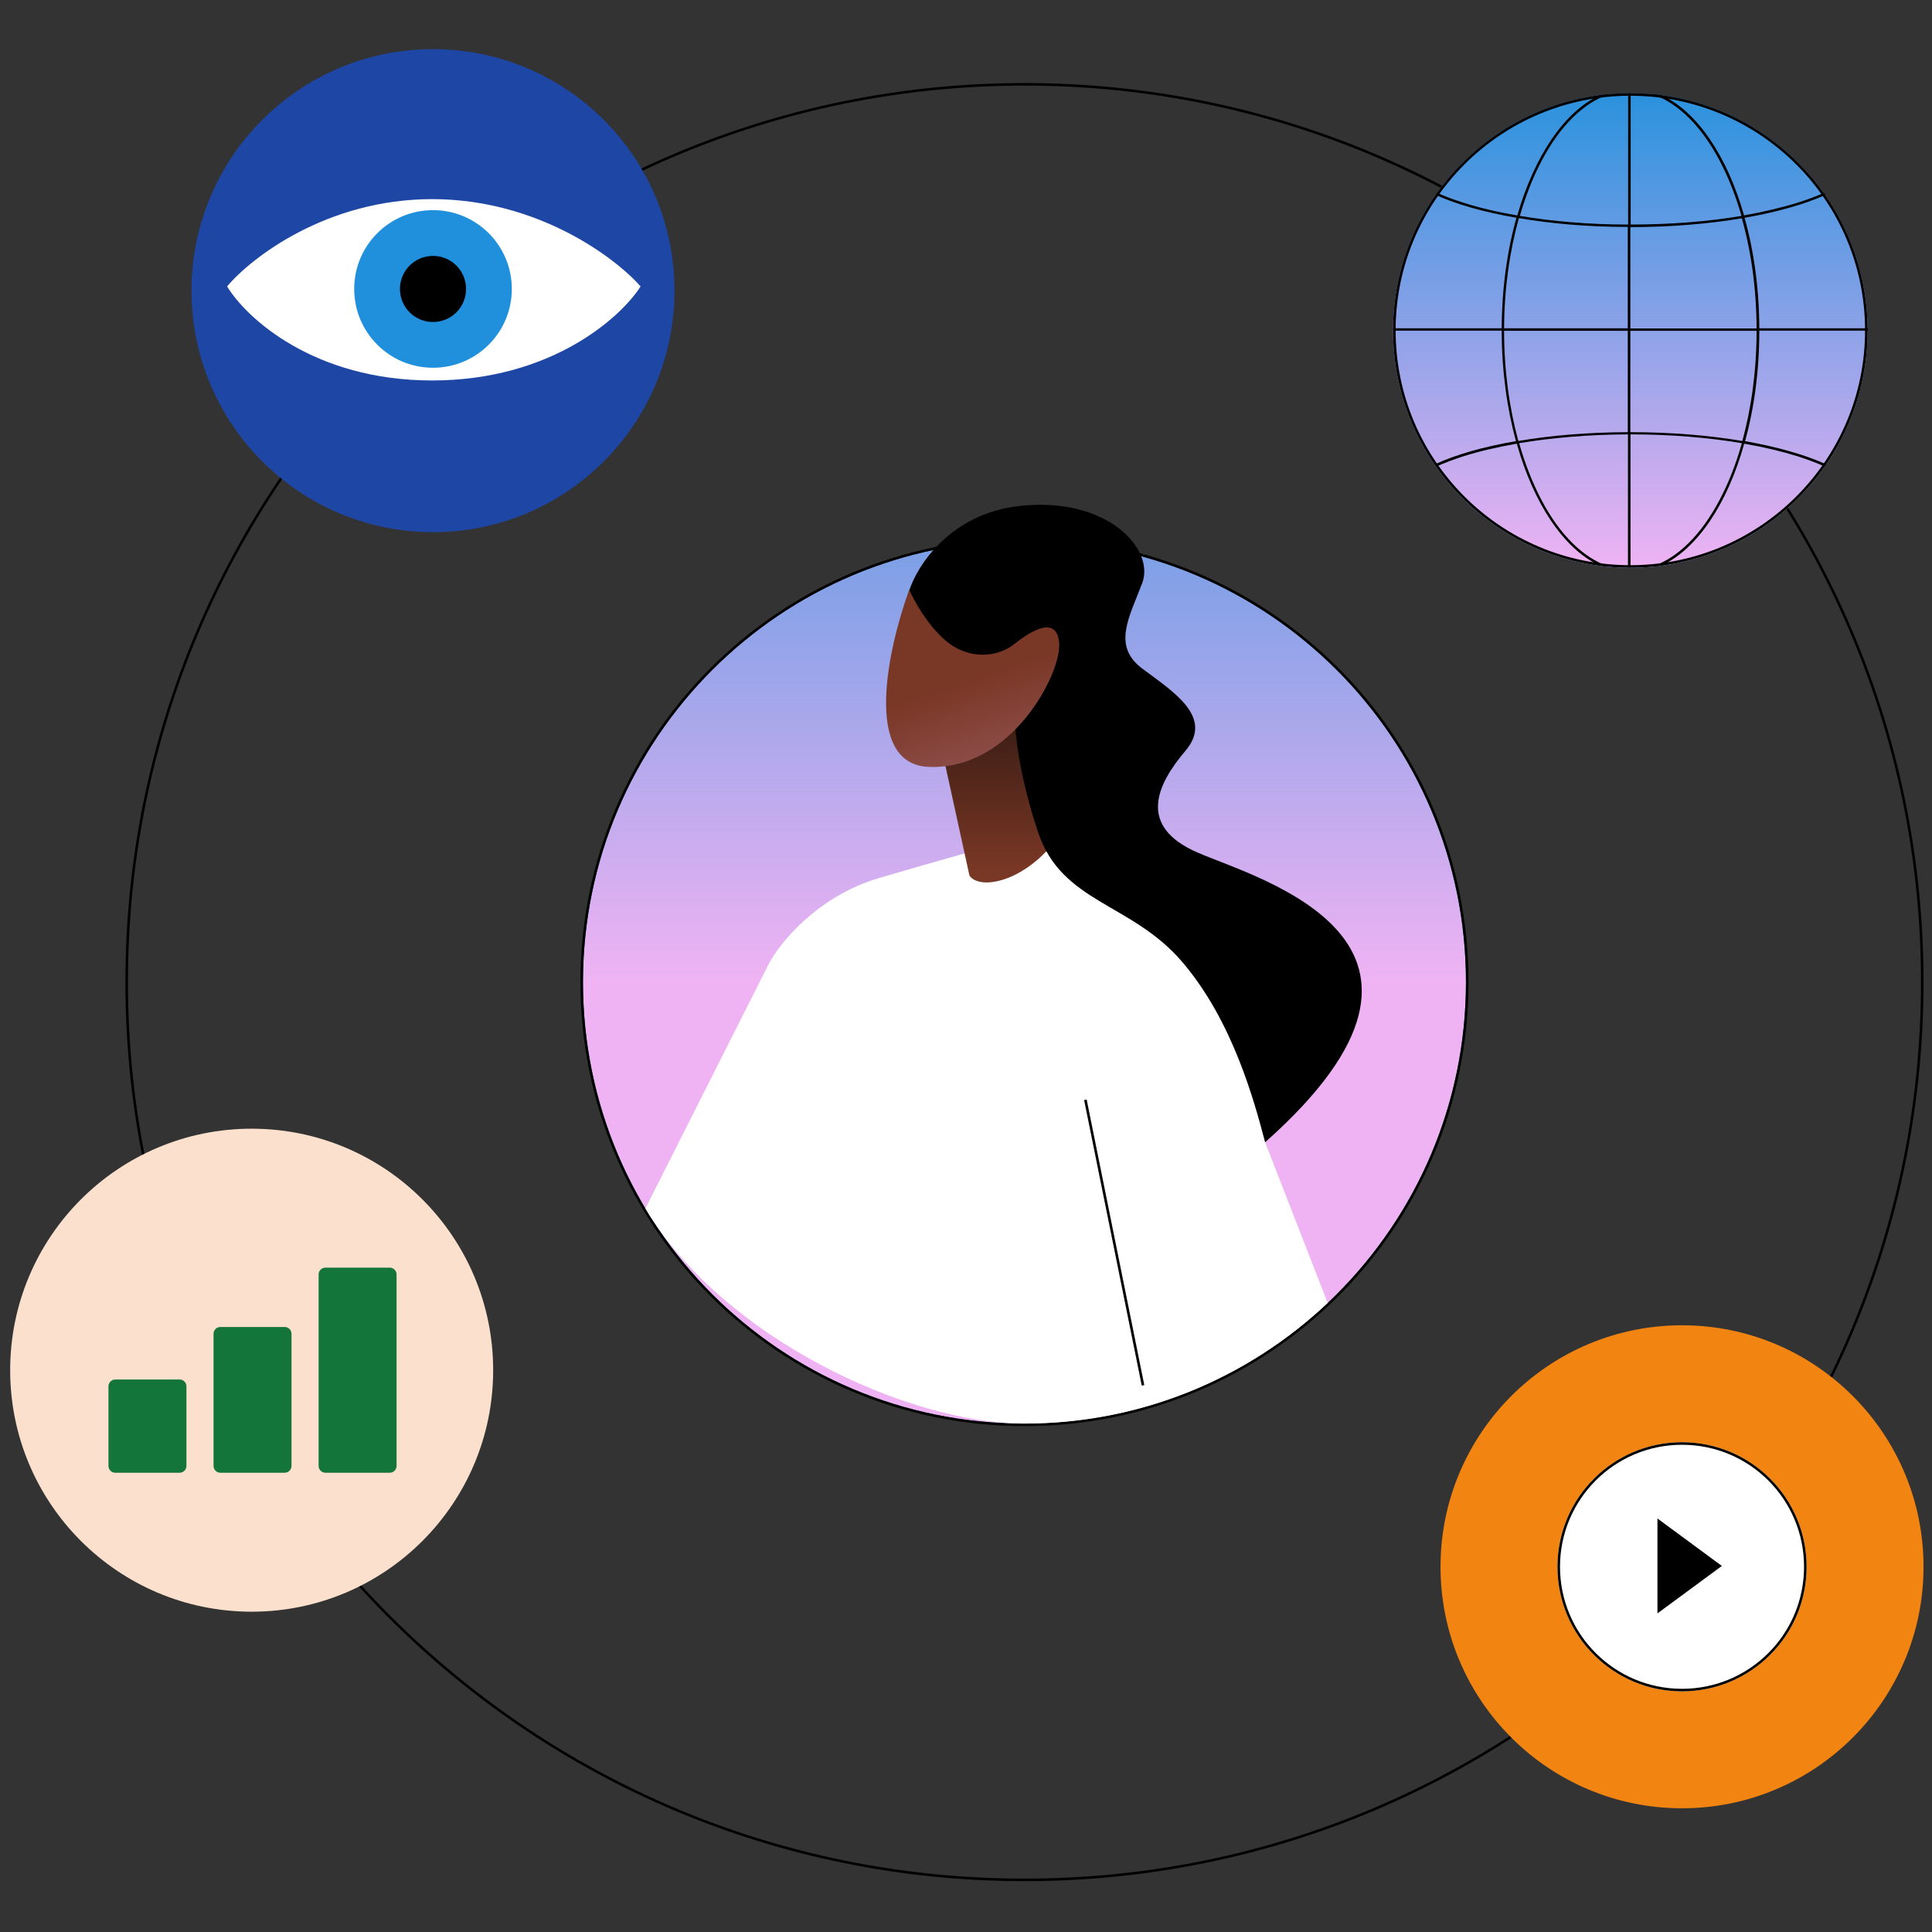
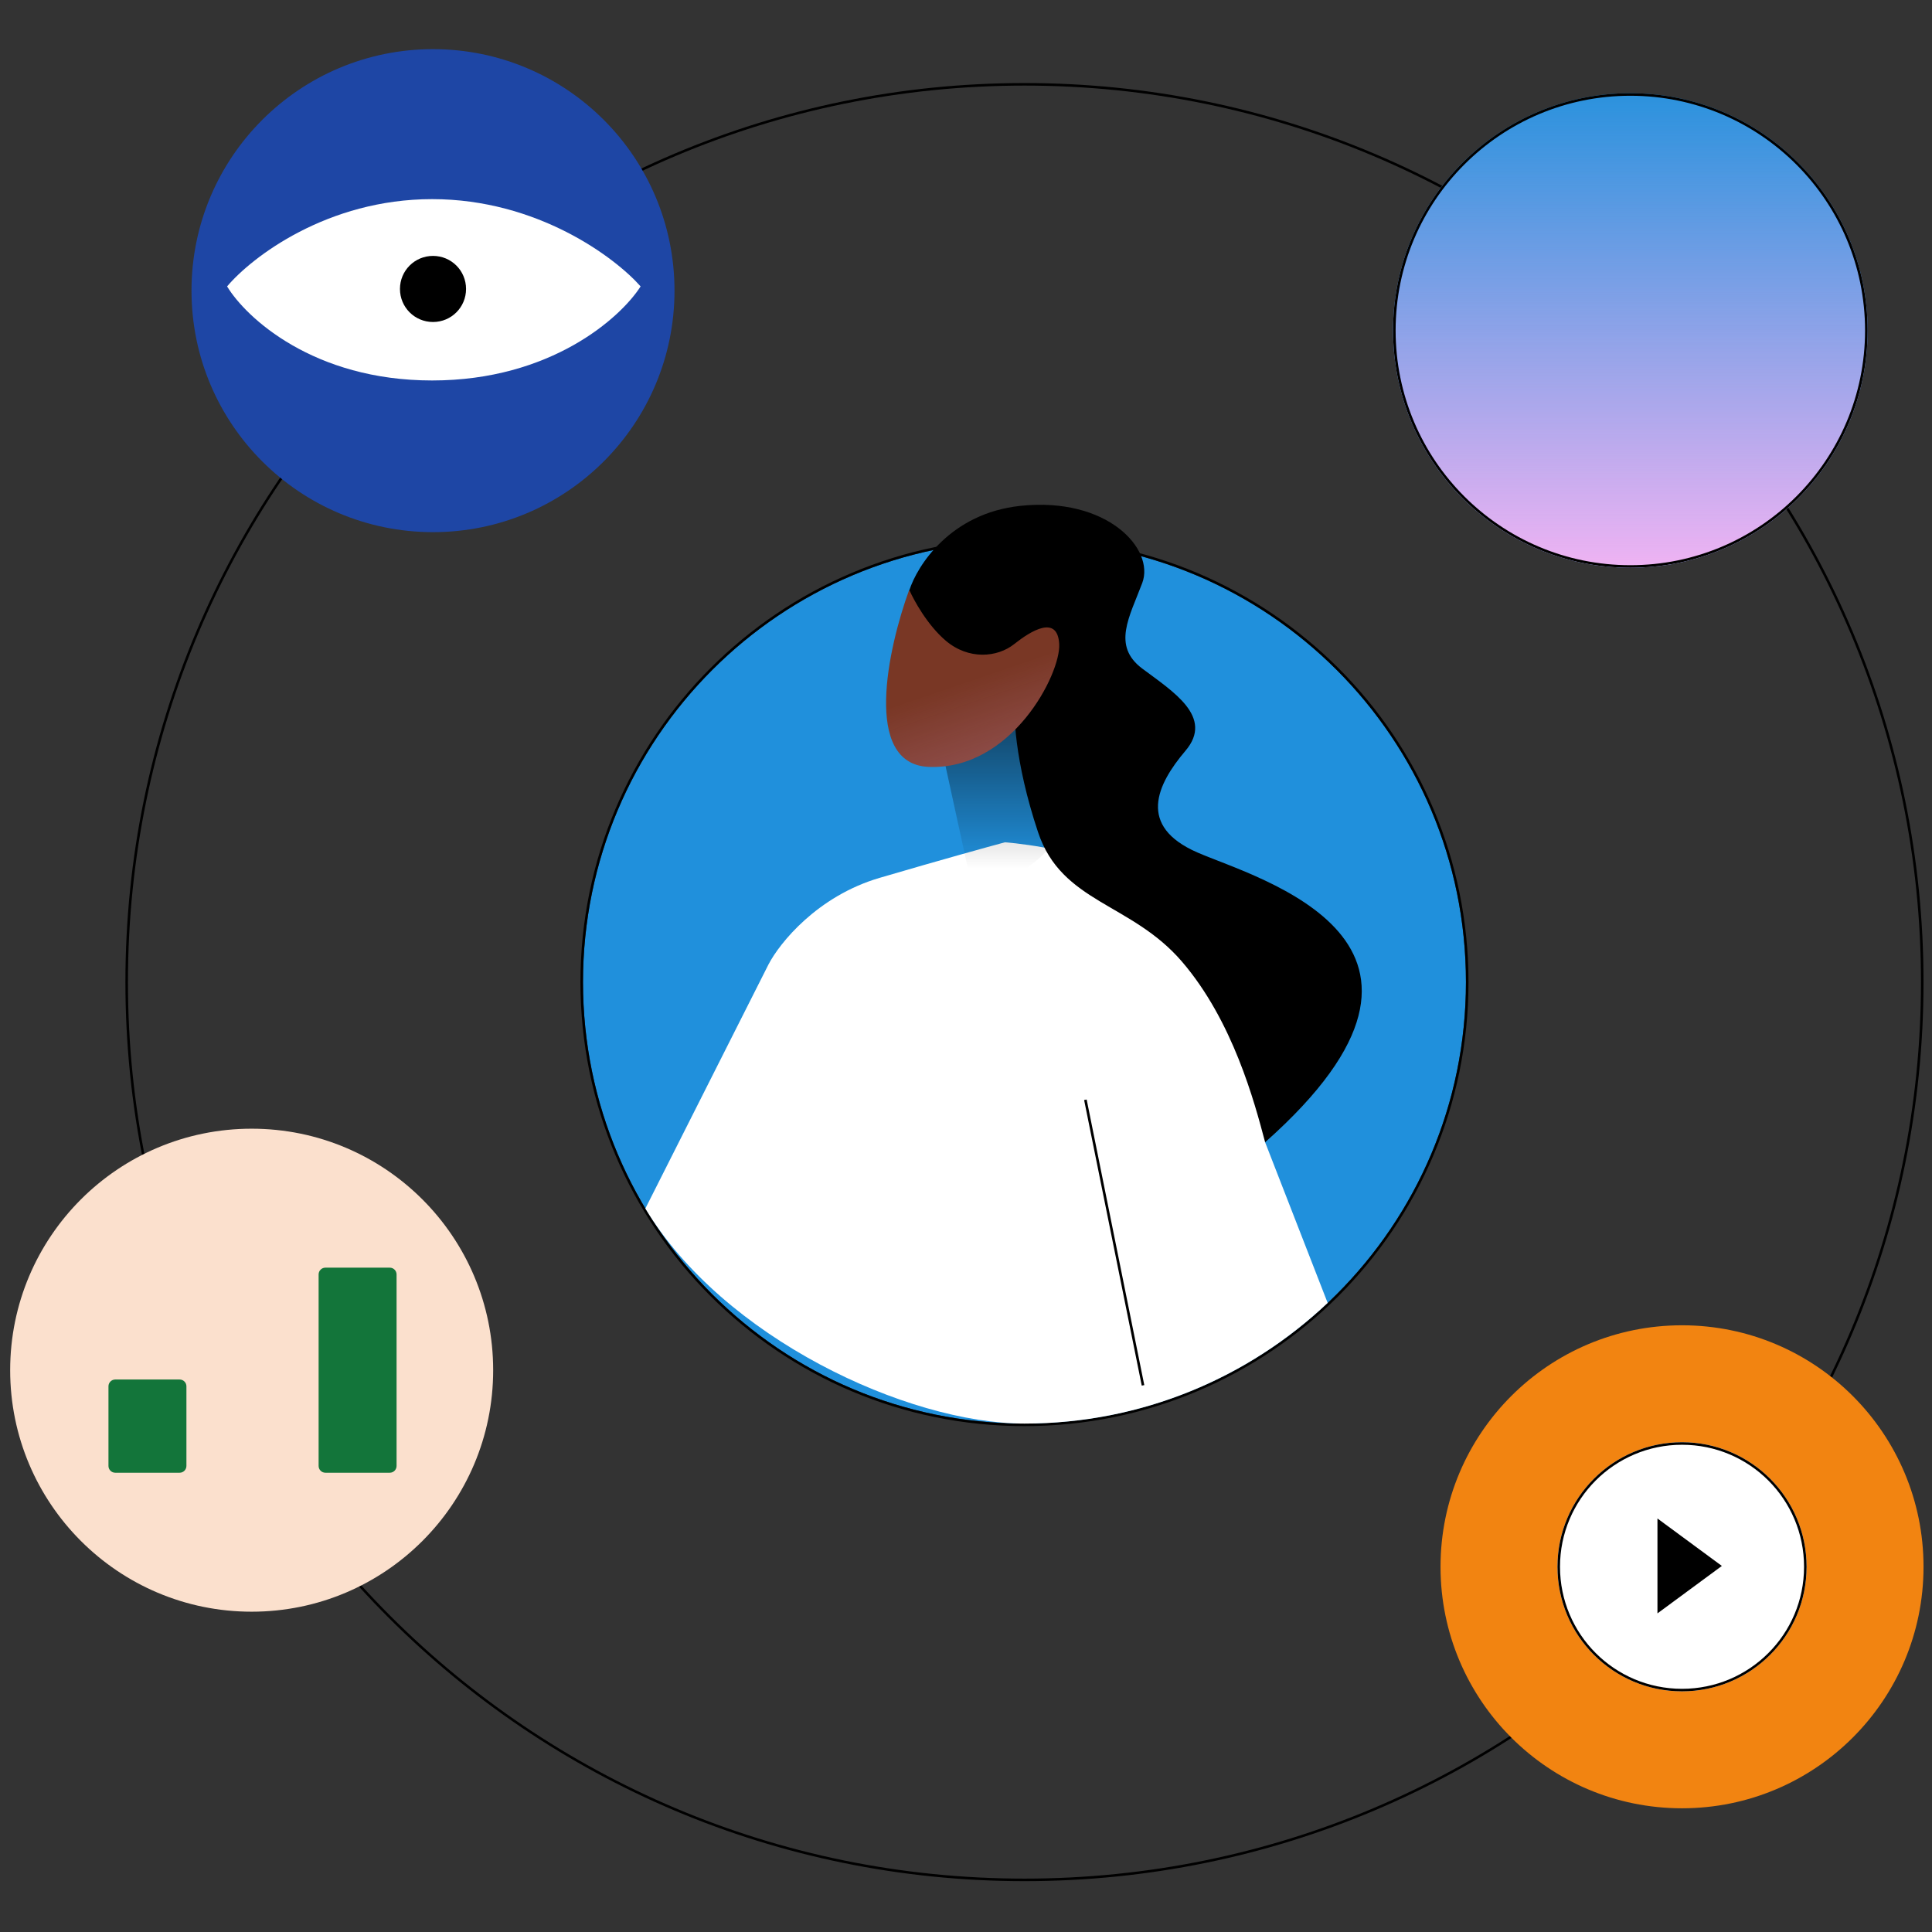
<svg xmlns="http://www.w3.org/2000/svg" version="1.1" viewBox="0 0 1140 1140">
  <rect x="0" y="0" width="1140" height="1140" fill="#333333" stroke="none" />
  <defs>
    <style> .cls-1 { fill: url(#Unbenannter_Verlauf); } .cls-2, .cls-3 { fill-rule: evenodd; } .cls-2, .cls-4 { fill: #fff; } .cls-5 { fill: url(#Unbenannter_Verlauf_2); } .cls-6 { fill: url(#Unbenannter_Verlauf_4); } .cls-7 { fill: url(#Unbenannter_Verlauf_3); fill-opacity: .6; } .cls-8 { fill: #fbe0cd; } .cls-9 { fill: #1e46a5; } .cls-10 { fill: #f28411; } .cls-11 { fill: #2090dc; } .cls-12 { fill: #13753a; } .cls-13 { fill: #793725; } </style>
    <linearGradient id="Unbenannter_Verlauf" data-name="Unbenannter Verlauf" x1="604.5" y1="1020.3" x2="604.5" y2="560.8" gradientTransform="translate(0 1140) scale(1 -1)" gradientUnits="userSpaceOnUse">
      <stop offset="0" stop-color="#efb3f3" stop-opacity="0" />
      <stop offset="1" stop-color="#efb3f3" />
    </linearGradient>
    <linearGradient id="Unbenannter_Verlauf_2" data-name="Unbenannter Verlauf 2" x1="587.8" y1="627.5" x2="587.8" y2="788.9" gradientTransform="translate(0 1140) scale(1 -1)" gradientUnits="userSpaceOnUse">
      <stop offset="0" stop-color="#070707" stop-opacity="0" />
      <stop offset="1" stop-color="#070707" />
    </linearGradient>
    <linearGradient id="Unbenannter_Verlauf_3" data-name="Unbenannter Verlauf 3" x1="573.5" y1="739.1" x2="627.6" y2="580.8" gradientTransform="translate(0 1140) scale(1 -1)" gradientUnits="userSpaceOnUse">
      <stop offset="0" stop-color="#efb3f3" stop-opacity="0" />
      <stop offset="1" stop-color="#efb3f3" />
    </linearGradient>
    <linearGradient id="Unbenannter_Verlauf_4" data-name="Unbenannter Verlauf 4" x1="962" y1="1100" x2="962" y2="805" gradientTransform="translate(0 1140) scale(1 -1)" gradientUnits="userSpaceOnUse">
      <stop offset="0" stop-color="#efb3f3" stop-opacity="0" />
      <stop offset="1" stop-color="#efb3f3" />
    </linearGradient>
  </defs>
  <g>
    <g id="Ebene_1">
      <g id="Information_Access">
        <path id="Background_Circle__x28_Stroke_x29_" class="cls-3" d="M604.5,1108.5c292.2,0,529-236.8,529-529S896.7,50.5,604.5,50.5,75.5,287.3,75.5,579.5s236.8,529,529,529ZM604.5,1110c293,0,530.5-237.5,530.5-530.5S897.5,49,604.5,49,74,286.5,74,579.5s237.5,530.5,530.5,530.5Z" />
        <g id="Character">
          <g id="Background">
            <path class="cls-11" d="M865,579.5c0,143.9-116.6,260.5-260.5,260.5s-260.5-116.6-260.5-260.5,116.6-260.5,260.5-260.5,260.5,116.6,260.5,260.5Z" />
-             <path class="cls-1" d="M865,579.5c0,143.9-116.6,260.5-260.5,260.5s-260.5-116.6-260.5-260.5,116.6-260.5,260.5-260.5,260.5,116.6,260.5,260.5Z" />
          </g>
          <path id="Background__x28_Stroke_x29_" class="cls-3" d="M866.5,579.5c0,144.7-117.3,262-262,262s-262-117.3-262-262,117.3-262,262-262,262,117.3,262,262ZM604.5,840c143.9,0,260.5-116.6,260.5-260.5s-116.6-260.5-260.5-260.5-260.5,116.6-260.5,260.5,116.6,260.5,260.5,260.5Z" />
          <g id="Shirt">
            <path id="Shirt_2" class="cls-2" d="M380.8,713.1l72.7-144.1c6.5-12.5,28.7-40.2,65.5-51,36.8-10.8,64.7-18.5,74-21,14.8,1.2,48.2,6.1,63,16.5h.1c18.7,13.2,89.9,63.2,90.4,160.5l36.9,94.8c-46.7,44.1-109.6,71.2-178.9,71.2s-178.2-50.9-223.7-126.9Z" />
            <path id="Vector_225__x28_Stroke_x29_" class="cls-3" d="M641.2,648.8l34,168.5-1.5.3-34-168.5,1.5-.3Z" />
          </g>
          <g id="Head">
            <g id="Neck">
-               <path class="cls-13" d="M572,516.5l-15.5-71c20,1.2,38.7-15.8,45.5-24.5l17,79.5c-3.7,4.5-14.2,14.5-27,18.5-12.8,4-18.7,0-20-2.5Z" />
              <path class="cls-5" d="M572,516.5l-15.5-71c20,1.2,38.7-15.8,45.5-24.5l17,79.5c-3.7,4.5-14.2,14.5-27,18.5-12.8,4-18.7,0-20-2.5Z" />
            </g>
            <path id="Hair" d="M602,298.5c-41.2,4.4-60.8,35.2-65.5,50,0,46.4,41.7,60.3,62.5,61.5-1.3,9.5-.5,39,13.5,81s55,41.5,85,76.5,42.7,82.7,49,106.5c133.5-118.5-4.5-155.5-40-171s-24-40-7-60-7.5-35-25.5-48.5-7.5-30.5,0-50.5-20.5-51-72-45.5Z" />
            <g id="Face">
              <path class="cls-13" d="M548,452.5c-39.2-1.6-24-70.3-11.5-104.5,2.7,6.2,10.7,20.8,21.5,30,13.5,11.5,30.5,10,40.5,2,9.7-7.7,25.5-17.5,26.5,0s-28,74.5-77,72.5Z" />
              <path class="cls-7" d="M548,452.5c-39.2-1.6-24-70.3-11.5-104.5,2.7,6.2,10.7,20.8,21.5,30,13.5,11.5,30.5,10,40.5,2,9.7-7.7,25.5-17.5,26.5,0s-28,74.5-77,72.5Z" />
            </g>
          </g>
        </g>
        <g id="Graph_Icon">
          <path id="Ellipse_146" class="cls-8" d="M291,808.5c0,78.7-63.8,142.5-142.5,142.5S6,887.2,6,808.5s63.8-142.5,142.5-142.5,142.5,63.8,142.5,142.5Z" />
          <g id="Group_70">
            <path id="Rectangle_159" class="cls-12" d="M64,818c0-2.2,1.8-4,4-4h38c2.2,0,4,1.8,4,4v47c0,2.2-1.8,4-4,4h-38c-2.2,0-4-1.8-4-4v-47Z" />
-             <path id="Rectangle_160" class="cls-12" d="M126,787c0-2.2,1.8-4,4-4h38c2.2,0,4,1.8,4,4v78c0,2.2-1.8,4-4,4h-38c-2.2,0-4-1.8-4-4v-78Z" />
            <path id="Rectangle_161" class="cls-12" d="M188,752c0-2.2,1.8-4,4-4h38c2.2,0,4,1.8,4,4v113c0,2.2-1.8,4-4,4h-38c-2.2,0-4-1.8-4-4v-113Z" />
          </g>
        </g>
        <g id="Eye_Icon">
          <path id="Ellipse_147" class="cls-9" d="M398,171.5c0,78.7-63.8,142.5-142.5,142.5s-142.5-63.8-142.5-142.5S176.8,29,255.5,29s142.5,63.8,142.5,142.5Z" />
          <g id="Group_72">
            <path id="Vector_174" class="cls-4" d="M255,117.5c-62,0-106.5,34.3-121,51.5,11.2,18.5,51,55.5,121,55.5s111.2-37,123-55.5c-15.2-17.2-61-51.5-123-51.5Z" />
            <g id="Group_71">
-               <path id="Ellipse_148" class="cls-11" d="M302,170.5c0,25.7-20.8,46.5-46.5,46.5s-46.5-20.8-46.5-46.5,20.8-46.5,46.5-46.5,46.5,20.8,46.5,46.5Z" />
              <path id="Ellipse_149" d="M275,170.5c0,10.8-8.7,19.5-19.5,19.5s-19.5-8.7-19.5-19.5,8.7-19.5,19.5-19.5,19.5,8.7,19.5,19.5Z" />
            </g>
          </g>
        </g>
        <g id="Globe_Icon">
          <g id="Ellipse_53">
            <path class="cls-11" d="M1102,195c0,77.3-62.7,140-140,140s-140-62.7-140-140,62.7-140,140-140,140,62.7,140,140Z" />
            <path class="cls-6" d="M1102,195c0,77.3-62.7,140-140,140s-140-62.7-140-140,62.7-140,140-140,140,62.7,140,140Z" />
          </g>
          <path id="Ellipse_53__x28_Stroke_x29_" class="cls-3" d="M962,333.5c76.5,0,138.5-62,138.5-138.5s-62-138.5-138.5-138.5-138.5,62-138.5,138.5,62,138.5,138.5,138.5ZM962,335c77.3,0,140-62.7,140-140s-62.7-140-140-140-140,62.7-140,140,62.7,140,140,140Z" />
-           <path id="Union" class="cls-3" d="M895.1,127.1c-11.7-2-22.3-4.5-31.6-7.5-5.7-1.8-10.9-3.7-15.5-5.8-.3.4-.6.8-.9,1.2,12.3,5.6,28.7,10.2,47.7,13.5-5.5,19.5-8.6,41.7-8.7,65.2h-64c0,.4,0,.8,0,1.2v.2h64c0,23.5,3.1,45.7,8.4,65.2-19.2,3.3-35.6,8-47.9,13.7.3.4.6.8.9,1.3,4.8-2.2,10.2-4.2,16.1-6.1,9.2-2.9,19.8-5.4,31.4-7.4,10,35.4,27.7,62,48.8,71.9,1.9.2,3.8.5,5.6.6-15.2-5-29-18.8-39.7-39-5.2-9.9-9.8-21.3-13.3-33.8,19.1-3.2,41-5.1,64.2-5.2v78.5c.5,0,1,0,1.5,0v-78.5c23.8,0,46.1,1.9,65.7,5.2-3.5,12.5-8,23.9-13.3,33.8-10.7,20.2-24.5,34-39.7,39,1.9-.2,3.8-.4,5.6-.6,21.2-9.9,38.9-36.5,48.8-71.9,11.6,2,22.1,4.5,31.4,7.4,5.9,1.9,11.3,3.9,16.1,6.1.3-.4.6-.8.9-1.3-12.3-5.6-28.8-10.3-47.9-13.7,5.4-19.5,8.4-41.7,8.4-65.2h64v-.2c0-.4,0-.8,0-1.2h-64c-.1-23.5-3.2-45.7-8.7-65.2,19-3.3,35.3-7.9,47.7-13.5-.3-.4-.6-.8-.9-1.2-4.6,2.1-9.8,4-15.5,5.8-9.3,2.9-20,5.4-31.6,7.5-10-35-27.6-61.2-48.6-70.9-1.9-.2-3.8-.5-5.6-.6,15.2,5,29,18.8,39.7,39,5.1,9.6,9.5,20.7,13,32.8-19.5,3.3-41.8,5.1-65.4,5.1V55c-.5,0-1,0-1.5,0v77.5c-23.1,0-44.8-1.9-63.9-5.1,3.5-12.1,7.9-23.2,13-32.8,10.7-20.2,24.5-34,39.7-39-1.9.2-3.8.4-5.6.6-21,9.8-38.5,36-48.6,70.9ZM896.2,128.8c-5.4,19.4-8.6,41.5-8.7,64.9h73v-59.8c-23.2,0-45.1-1.9-64.3-5.2ZM887.5,195.2c0,23.4,3.1,45.5,8.4,65,19.3-3.3,41.2-5.1,64.6-5.2v-59.8h-73ZM1027.8,128.8c-19.6,3.3-42,5.2-65.8,5.2v59.8h74.5c-.1-23.5-3.2-45.5-8.7-64.9ZM1036.5,195.2h-74.5v59.8c23.9,0,46.4,1.9,66.1,5.2,5.3-19.4,8.4-41.5,8.4-65Z" />
        </g>
        <g id="Play_Icon">
          <path id="Ellipse_148_x5F_2" class="cls-10" d="M1135,924.5c0,78.7-63.8,142.5-142.5,142.5s-142.5-63.8-142.5-142.5,63.8-142.5,142.5-142.5,142.5,63.8,142.5,142.5Z" />
          <path id="Ellipse_149_x5F_2" class="cls-4" d="M1066,924.5c0,40.6-32.9,73.5-73.5,73.5s-73.5-32.9-73.5-73.5,32.9-73.5,73.5-73.5,73.5,32.9,73.5,73.5Z" />
          <path id="Ellipse_149__x28_Stroke_x29_" class="cls-3" d="M992.5,996.5c39.8,0,72-32.2,72-72s-32.2-72-72-72-72,32.2-72,72,32.2,72,72,72ZM992.5,998c40.6,0,73.5-32.9,73.5-73.5s-32.9-73.5-73.5-73.5-73.5,32.9-73.5,73.5,32.9,73.5,73.5,73.5Z" />
          <path id="Vector_175" d="M1016,924l-38-28v56l38-28Z" />
        </g>
      </g>
    </g>
  </g>
</svg>